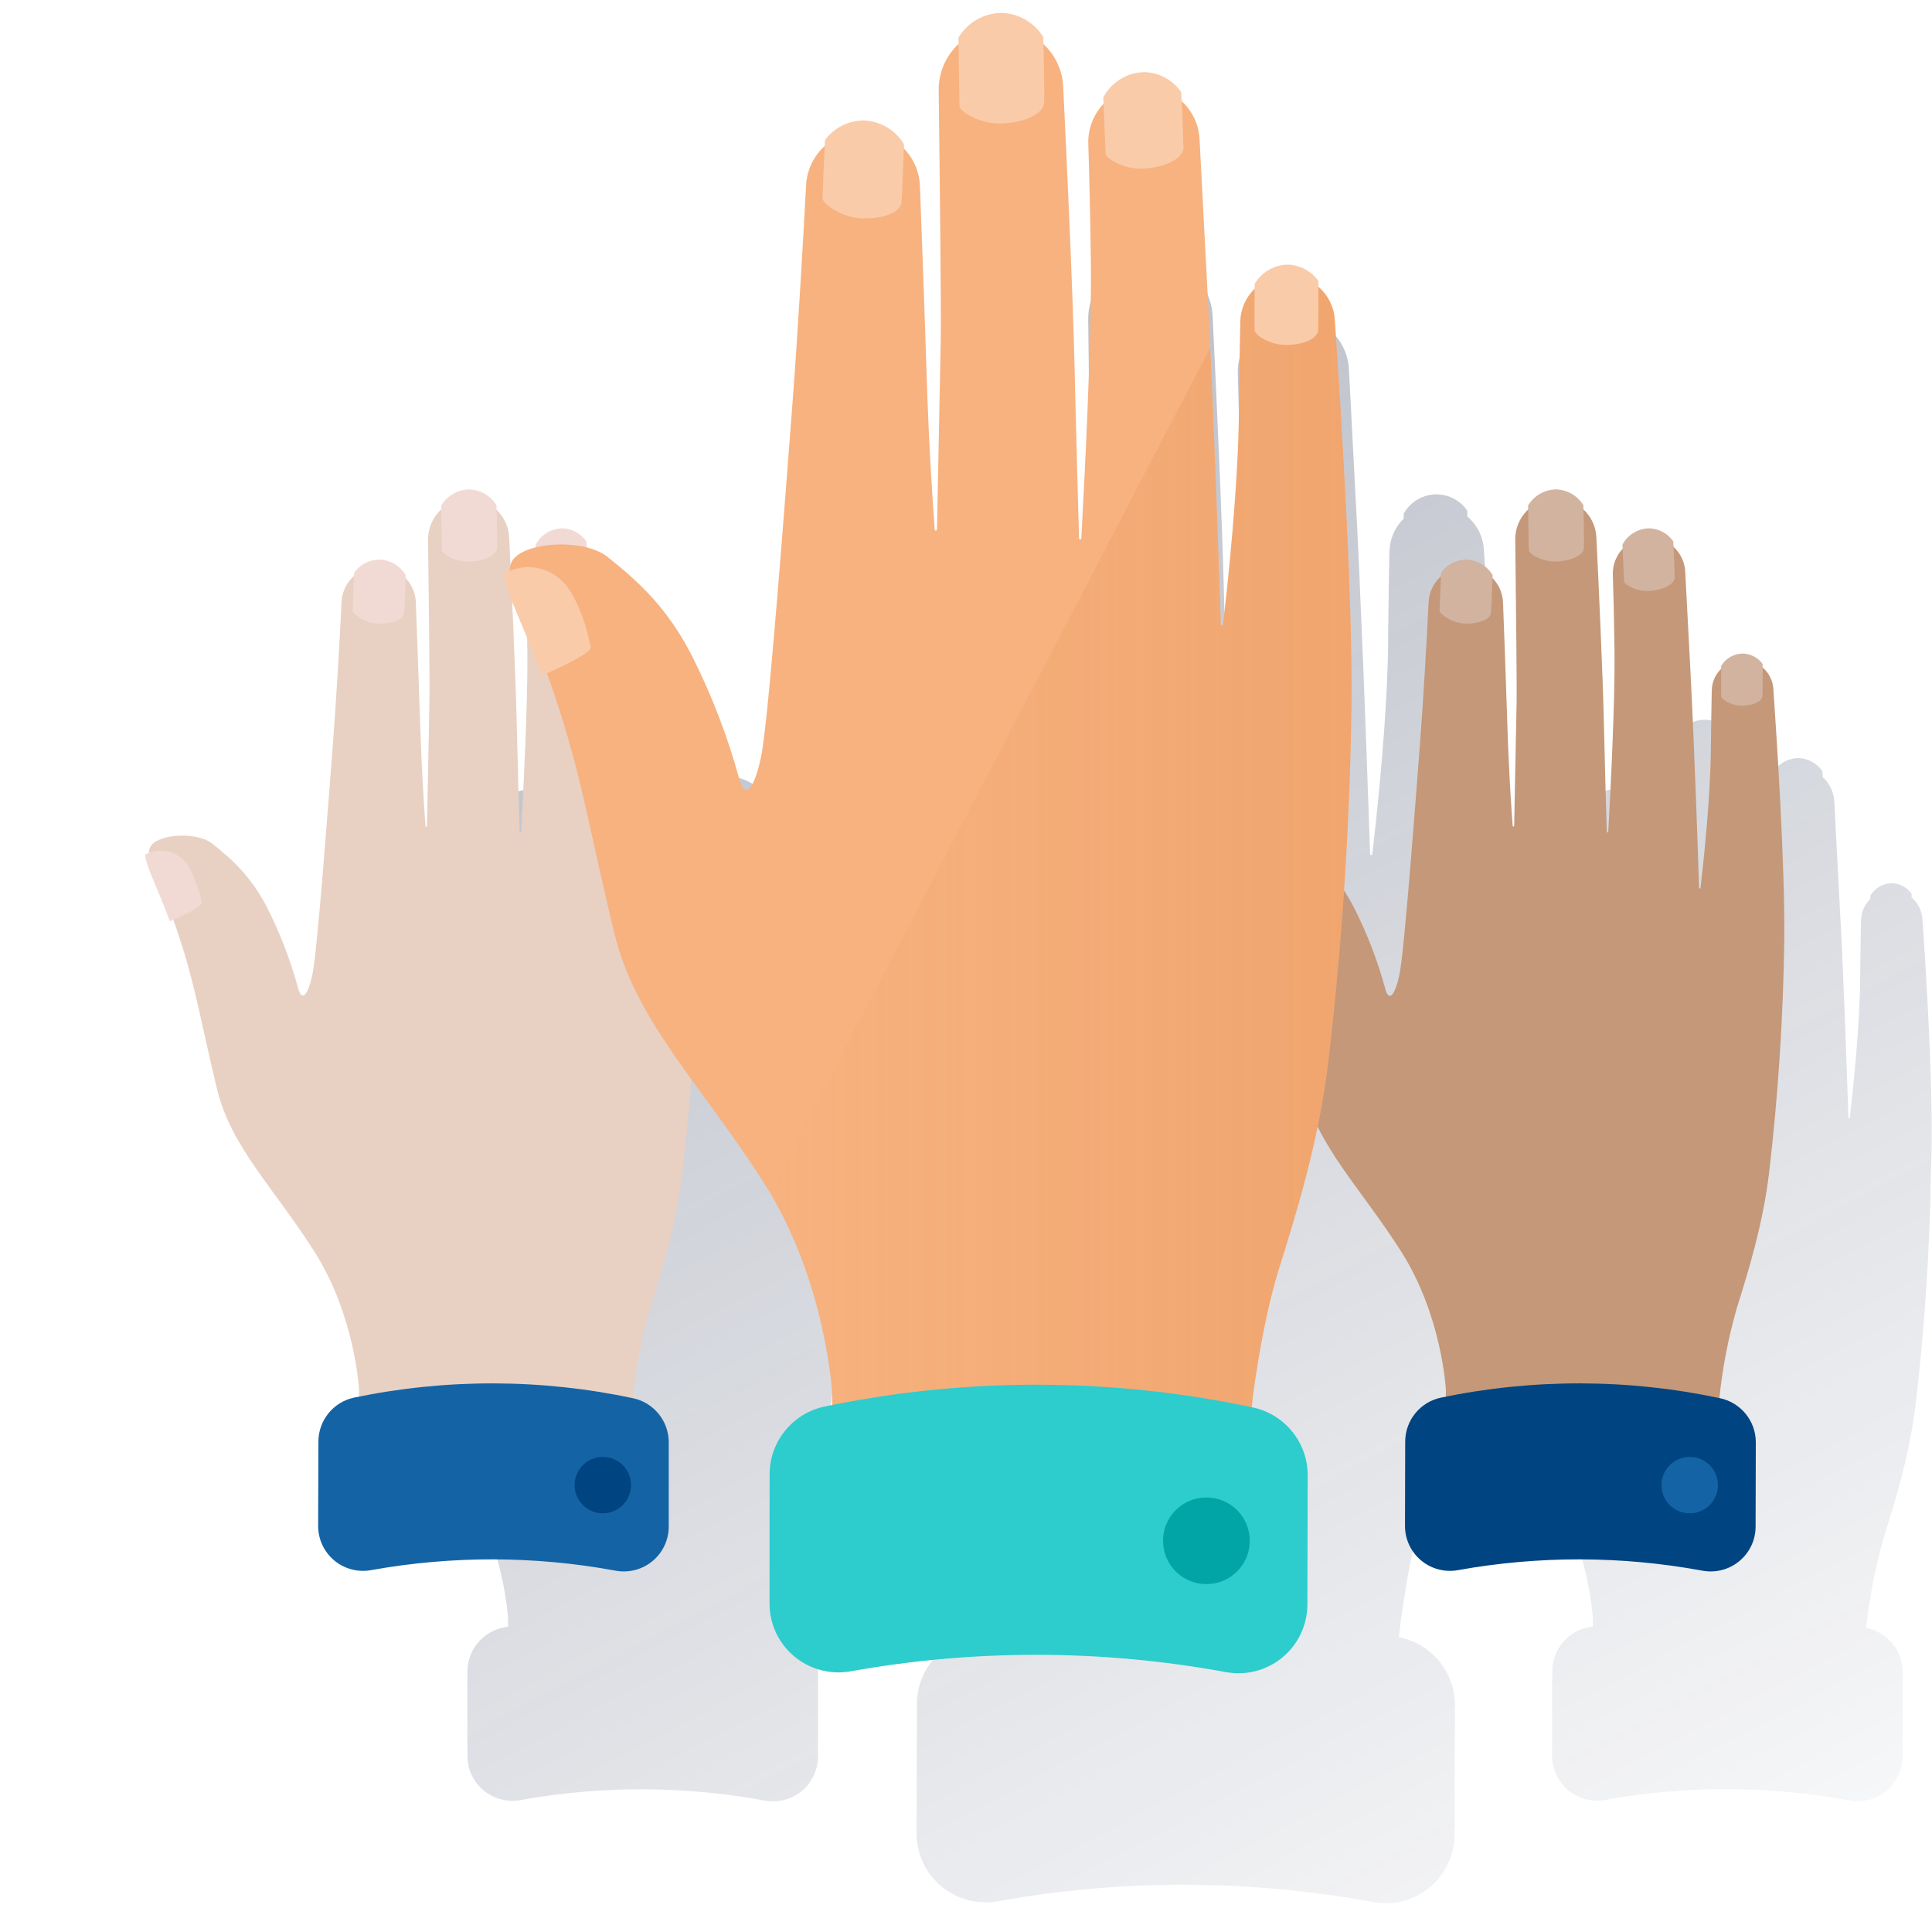
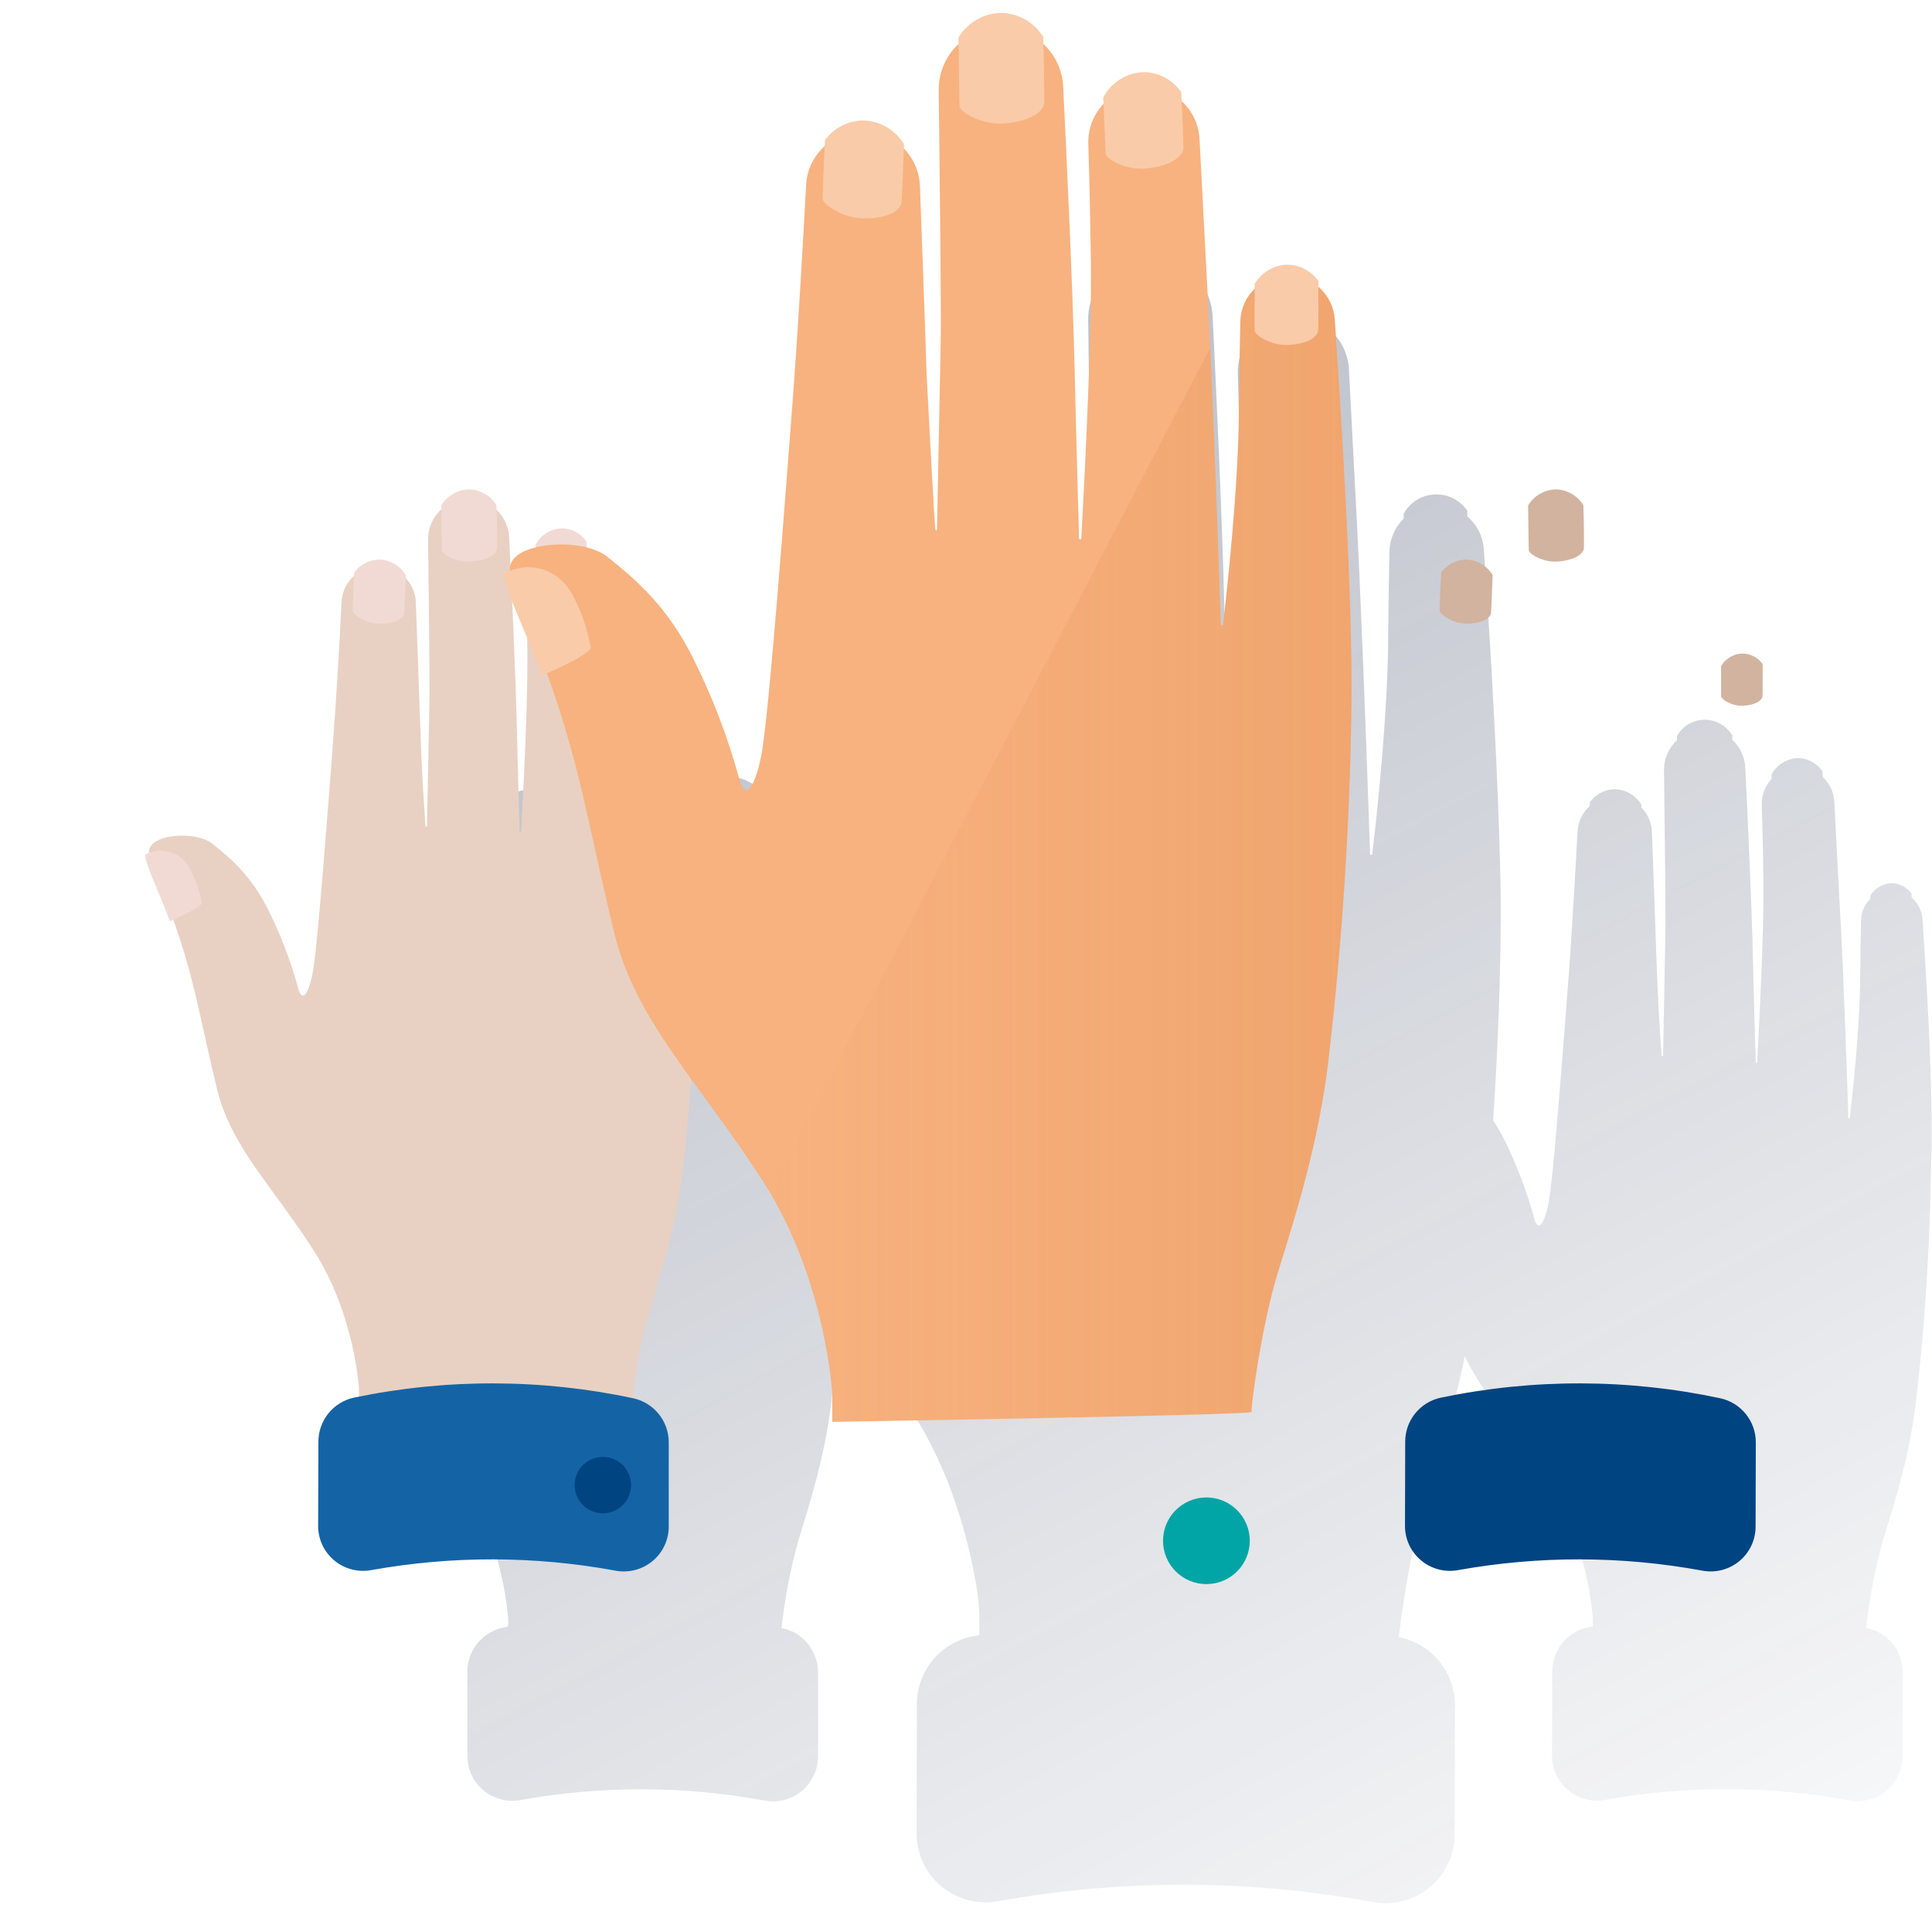
<svg xmlns="http://www.w3.org/2000/svg" width="140" height="140" viewBox="0 0 140 140" fill="none">
  <path d="M139.305 66.582C139.263 65.984 138.981 65.428 138.523 65.041V64.767C138.195 64.305 137.671 64.021 137.105 63.998C136.458 64.005 135.862 64.349 135.534 64.906V65.141C135.114 65.547 134.871 66.102 134.858 66.686C134.836 67.722 134.811 69.135 134.795 70.952C134.76 74.535 134.251 79.235 134.044 80.999C134.038 81.023 134.016 81.04 133.992 81.04C133.967 81.04 133.946 81.023 133.94 80.999C133.864 78.698 133.626 71.188 133.311 65.549C133.138 62.19 132.997 59.722 132.922 58.093C132.886 57.409 132.584 56.767 132.079 56.303C132.079 56.156 132.063 56.011 132.054 55.876C131.662 55.312 131.028 54.964 130.341 54.934C129.515 54.938 128.758 55.398 128.376 56.13V56.444C127.896 56.952 127.639 57.63 127.663 58.328C127.71 59.845 127.76 61.848 127.786 63.979C127.83 67.508 127.471 74.24 127.333 76.965C127.333 76.994 127.309 77.018 127.279 77.018C127.25 77.018 127.226 76.994 127.226 76.965C127.182 75.508 127.1 72.773 127.015 69.116C126.927 65.307 126.641 59.151 126.469 55.615C126.43 54.849 126.092 54.128 125.526 53.609V53.295C125.108 52.584 124.342 52.15 123.517 52.156C122.691 52.162 121.932 52.607 121.524 53.324V53.638C120.91 54.202 120.566 55.002 120.581 55.835C120.632 59.776 120.704 66.306 120.679 67.653L120.512 76.491C120.512 76.52 120.488 76.544 120.459 76.544C120.429 76.544 120.405 76.52 120.405 76.491C120.302 75.112 120.126 72.475 120.019 69.147C119.924 66.146 119.795 62.611 119.704 60.281C119.679 59.617 119.406 58.987 118.941 58.513V58.312C118.541 57.645 117.832 57.223 117.055 57.188C116.322 57.186 115.634 57.537 115.206 58.13C115.209 58.225 115.203 58.319 115.191 58.413C114.667 58.888 114.352 59.55 114.314 60.256C114.166 63.081 113.905 67.555 113.685 70.566C113.342 75.015 112.563 85.501 112.211 87.206C111.859 88.911 111.406 89.225 111.171 88.267C110.631 86.3 109.903 84.39 108.995 82.563C108.756 82.088 108.489 81.628 108.197 81.184C108.197 81.021 108.219 80.87 108.232 80.691C108.489 76.729 108.681 72.368 108.741 67.835C108.766 65.841 108.741 63.465 108.65 60.928C108.423 53.393 107.845 44.429 107.524 39.795C107.475 39.048 107.18 38.339 106.685 37.776C106.616 37.699 106.544 37.624 106.468 37.55C106.424 37.506 106.374 37.469 106.327 37.428V37.007C105.798 36.23 104.902 35.784 103.962 35.828C103.022 35.872 102.173 36.401 101.719 37.224V37.582C101.076 38.207 100.705 39.059 100.685 39.955C100.65 41.447 100.616 43.453 100.591 45.999V46.501C100.556 50.608 100.106 55.672 99.751 59.088C99.736 59.245 99.72 59.402 99.704 59.546C99.688 59.691 99.676 59.816 99.66 59.948C99.575 60.727 99.5 61.389 99.443 61.895C99.438 61.926 99.414 61.95 99.383 61.958H99.358C99.315 61.958 99.28 61.922 99.28 61.879C99.182 58.925 98.896 50.388 98.547 42.611V42.593L98.519 41.965V41.852C98.463 40.596 98.403 39.356 98.343 38.175C98.079 33.02 97.878 29.23 97.746 26.728C97.688 25.68 97.222 24.695 96.448 23.984C96.448 23.758 96.426 23.535 96.413 23.328C95.814 22.459 94.841 21.922 93.785 21.878C92.515 21.883 91.353 22.59 90.765 23.714C90.765 23.865 90.781 24.028 90.787 24.191C90.055 24.966 89.663 26 89.696 27.064C89.765 29.39 89.841 32.464 89.882 35.736C89.948 41.151 89.42 51.484 89.187 55.66C89.187 55.705 89.15 55.741 89.105 55.741C89.06 55.741 89.023 55.705 89.023 55.66C88.954 53.421 88.829 49.227 88.709 43.625C88.574 37.783 88.137 28.332 87.87 22.904C87.813 21.732 87.299 20.628 86.437 19.831V19.328C85.795 18.238 84.62 17.572 83.354 17.58C82.088 17.589 80.922 18.27 80.295 19.369V19.831C79.362 20.694 78.839 21.911 78.855 23.18C78.931 29.224 79.047 39.249 79.006 41.318L78.707 54.991C78.7 55.031 78.665 55.059 78.624 55.059C78.584 55.059 78.549 55.031 78.541 54.991C78.381 52.875 78.114 48.828 77.95 43.72C77.805 39.114 77.604 33.673 77.469 30.113C77.43 29.095 77.014 28.127 76.303 27.397V27.083C75.687 26.058 74.597 25.411 73.402 25.359C72.284 25.353 71.232 25.883 70.573 26.785C70.573 26.92 70.557 27.067 70.548 27.218C69.746 27.947 69.264 28.962 69.206 30.044C68.976 34.389 68.577 41.242 68.219 45.864C67.694 52.689 66.496 68.783 65.956 71.411C65.415 74.039 64.72 74.513 64.359 73.04C63.529 70.019 62.408 67.085 61.011 64.281C59.22 60.746 57.129 58.827 54.819 56.994C54.383 56.672 53.886 56.443 53.358 56.322L53.314 56.281C53.314 56.134 53.298 55.989 53.292 55.854C52.899 55.29 52.266 54.942 51.578 54.912C50.751 54.915 49.993 55.375 49.611 56.108V56.306C49.021 56.419 48.475 56.698 48.039 57.11C47.936 57.226 47.857 57.362 47.807 57.509C47.775 56.812 47.744 56.156 47.715 55.578C47.676 54.812 47.337 54.092 46.773 53.572V53.258C46.355 52.547 45.589 52.112 44.764 52.118C43.938 52.124 43.179 52.569 42.771 53.286V53.6C42.158 54.165 41.815 54.964 41.828 55.798C41.879 59.738 41.954 66.268 41.926 67.615L41.75 76.535C41.75 76.564 41.726 76.588 41.696 76.588C41.667 76.588 41.643 76.564 41.643 76.535C41.539 75.156 41.363 72.519 41.259 69.191C41.165 66.19 41.033 62.654 40.945 60.325C40.919 59.661 40.648 59.031 40.184 58.554V58.353C39.785 57.685 39.077 57.263 38.298 57.229C37.566 57.228 36.879 57.578 36.45 58.171V58.454C35.925 58.928 35.61 59.591 35.573 60.297C35.422 63.122 35.162 67.596 34.945 70.607C34.602 75.056 33.819 85.542 33.467 87.247C33.115 88.952 32.663 89.266 32.427 88.308C31.888 86.326 31.154 84.401 30.236 82.563C29.07 80.249 27.722 78.999 26.203 77.803C25.132 76.952 22.507 77.065 21.803 77.878C21.664 78.04 21.591 78.249 21.599 78.462C21.501 78.497 21.407 78.534 21.325 78.572C21.388 79.454 22.208 80.911 23.12 83.407L23.356 83.304C23.475 83.618 23.595 83.96 23.714 84.318C25.037 88.261 25.367 90.769 26.543 95.62C27.558 99.771 30.61 102.7 33.577 107.34C36.545 111.981 36.821 117.334 36.821 117.334V117.867L36.463 117.939C34.958 118.257 33.878 119.58 33.87 121.117V127.236C33.868 128.204 34.298 129.122 35.043 129.741C35.788 130.36 36.771 130.616 37.723 130.438C43.573 129.387 49.565 129.4 55.41 130.476C56.362 130.657 57.345 130.406 58.093 129.79C58.84 129.174 59.274 128.257 59.276 127.289V121.173C59.274 119.637 58.202 118.31 56.699 117.983H56.63C56.87 115.795 57.291 113.629 57.887 111.51C58.704 108.901 59.773 105.482 60.232 101.673C60.449 99.877 60.684 97.545 60.882 94.876C62.517 97.14 64.34 99.532 66.119 102.336C66.276 102.581 66.433 102.829 66.575 103.08C67.548 104.73 68.364 106.468 69.014 108.27V108.288C69.083 108.483 69.152 108.678 69.218 108.869C69.224 108.89 69.231 108.91 69.24 108.929C69.303 109.114 69.363 109.293 69.419 109.475L69.448 109.557C69.504 109.733 69.558 109.905 69.611 110.078L69.639 110.175C69.69 110.342 69.74 110.508 69.787 110.671C69.792 110.708 69.802 110.744 69.819 110.778C69.862 110.938 69.907 111.092 69.947 111.252C69.954 111.292 69.964 111.331 69.979 111.368C70.02 111.522 70.061 111.682 70.098 111.82C70.103 111.863 70.113 111.904 70.13 111.943L70.233 112.373C70.238 112.416 70.249 112.458 70.265 112.499C70.296 112.637 70.328 112.775 70.356 112.91L70.384 113.035L70.469 113.425C70.465 113.468 70.474 113.512 70.494 113.55C70.519 113.676 70.545 113.798 70.567 113.921C70.572 113.962 70.58 114.003 70.592 114.043C70.615 114.163 70.637 114.279 70.658 114.392C70.654 114.433 70.662 114.474 70.68 114.511L70.736 114.825L70.755 114.944C70.771 115.045 70.79 115.145 70.802 115.243L70.821 115.362C70.828 115.455 70.842 115.547 70.862 115.638V115.745L70.9 115.999V116.103C70.9 116.137 70.919 116.257 70.928 116.329C70.933 116.362 70.933 116.396 70.928 116.429C70.928 116.461 70.944 116.564 70.95 116.627C70.953 116.661 70.953 116.694 70.95 116.728C70.948 116.781 70.954 116.835 70.966 116.888C70.981 116.938 70.966 116.954 70.966 116.985V117.547C70.964 117.554 70.964 117.562 70.966 117.569V118.476L70.419 118.586C68.111 119.078 66.456 121.108 66.44 123.465L66.421 132.853C66.418 134.338 67.078 135.747 68.221 136.697C69.364 137.647 70.871 138.039 72.333 137.766C81.311 136.159 90.504 136.18 99.475 137.826C100.935 138.105 102.445 137.72 103.592 136.775C104.74 135.83 105.406 134.423 105.409 132.937L105.431 123.55C105.425 121.193 103.779 119.158 101.474 118.655L101.367 118.633C101.408 118.194 101.508 117.378 101.665 116.357C101.716 116.015 101.776 115.648 101.838 115.265C102.191 113.047 102.685 110.855 103.316 108.7C103.473 108.197 103.635 107.674 103.803 107.13C103.944 106.672 104.089 106.188 104.233 105.717L104.366 105.262C104.994 103.143 105.623 100.797 106.145 98.289C107.559 101.18 109.898 103.745 112.186 107.328C115.153 111.971 115.43 117.321 115.43 117.321V117.855L115.074 117.927C113.569 118.245 112.489 119.568 112.481 121.104L112.466 127.223C112.464 128.191 112.894 129.11 113.639 129.729C114.384 130.348 115.366 130.603 116.319 130.426C122.169 129.375 128.161 129.388 134.006 130.463C134.958 130.646 135.942 130.395 136.689 129.778C137.437 129.162 137.871 128.245 137.872 127.277V121.161C137.87 119.625 136.798 118.297 135.295 117.971H135.225C135.463 115.782 135.883 113.616 136.483 111.497C137.297 108.888 138.369 105.469 138.828 101.661C139.478 96.088 139.843 90.486 139.921 84.876C140.16 79.696 139.585 70.632 139.305 66.582ZM49.039 63.939C49.08 67.468 48.724 74.199 48.586 76.924C48.586 76.953 48.562 76.977 48.533 76.977C48.503 76.977 48.479 76.953 48.479 76.924C48.432 75.467 48.35 72.733 48.266 69.075C48.212 66.67 48.077 63.33 47.951 60.3C48.244 61.031 48.614 61.888 49.032 62.903C49.029 63.248 49.032 63.59 49.039 63.939Z" fill="url(#paint0_linear_3459_806)" />
  <path d="M26.015 100.672C26.015 100.672 25.738 95.335 22.771 90.678C19.804 86.022 16.749 83.109 15.737 78.958C14.555 74.12 14.225 71.612 12.908 67.656C11.591 63.7 10.277 62.03 10.994 61.217C11.71 60.403 14.338 60.29 15.394 61.141C16.897 62.337 18.261 63.587 19.427 65.901C20.338 67.729 21.069 69.642 21.608 71.612C21.844 72.554 22.297 72.262 22.649 70.551C23.001 68.84 23.78 58.35 24.123 53.911C24.355 50.9 24.616 46.432 24.752 43.6C24.828 42.152 26.041 41.025 27.492 41.054C28.919 41.083 30.076 42.217 30.133 43.641C30.221 45.971 30.349 49.506 30.447 52.507C30.554 55.835 30.73 58.473 30.834 59.851C30.834 59.88 30.858 59.904 30.887 59.904C30.916 59.904 30.94 59.88 30.94 59.851L31.116 50.931C31.145 49.584 31.069 43.054 31.019 39.114C31.01 38.334 31.311 37.583 31.856 37.026C32.401 36.468 33.145 36.15 33.926 36.14C33.956 36.14 33.987 36.14 34.018 36.14C35.564 36.17 36.823 37.392 36.897 38.935C37.07 42.476 37.356 48.633 37.444 52.435C37.529 56.083 37.61 58.818 37.657 60.284C37.657 60.314 37.681 60.337 37.711 60.337C37.74 60.337 37.764 60.314 37.764 60.284C37.912 57.559 38.258 50.828 38.214 47.299C38.189 45.167 38.138 43.164 38.094 41.648C38.073 40.953 38.33 40.278 38.807 39.772C39.284 39.265 39.943 38.969 40.639 38.948C40.682 38.947 40.726 38.947 40.769 38.947C42.144 38.977 43.264 40.059 43.337 41.431C43.425 43.06 43.557 45.512 43.727 48.887C44.016 54.539 44.268 62.036 44.356 64.337C44.356 64.367 44.38 64.391 44.409 64.391C44.439 64.391 44.462 64.367 44.462 64.337C44.667 62.589 45.179 57.889 45.211 54.291C45.211 52.473 45.251 51.06 45.273 50.024C45.303 48.795 46.322 47.821 47.552 47.845C48.715 47.859 49.672 48.762 49.752 49.92C50.032 53.958 50.611 63.031 50.545 68.193C50.464 73.802 50.097 79.404 49.448 84.977C48.989 88.785 47.917 92.198 47.103 94.813C46.47 97.004 46.042 99.249 45.824 101.519C45.867 101.664 26.021 101.987 26.021 101.987L26.015 100.672Z" fill="#E8D1C3" />
  <path d="M23.054 110.574C23.051 111.542 23.481 112.46 24.225 113.079C24.97 113.698 25.952 113.954 26.904 113.776C32.754 112.726 38.746 112.738 44.591 113.814C45.543 113.996 46.527 113.745 47.276 113.129C48.024 112.513 48.458 111.596 48.46 110.627V104.511C48.458 102.975 47.386 101.648 45.883 101.322C39.214 99.901 32.322 99.886 25.647 101.278C24.149 101.603 23.079 102.924 23.073 104.455L23.054 110.574Z" fill="#1464A5" />
  <path d="M43.683 109.661C44.813 109.661 45.729 108.745 45.729 107.617C45.729 106.488 44.813 105.573 43.683 105.573C42.553 105.573 41.637 106.488 41.637 107.617C41.637 108.745 42.553 109.661 43.683 109.661Z" fill="#004481" />
  <path d="M12.304 66.758C13.059 66.444 14.715 65.681 14.618 65.386C14.449 64.577 14.177 63.793 13.81 63.053C13.393 62.113 12.417 61.549 11.393 61.656C11.088 61.703 10.792 61.793 10.513 61.923C10.576 62.805 11.396 64.262 12.304 66.758Z" fill="#F2DAD4" />
  <path d="M29.284 44.435C29.312 44.228 29.362 42.643 29.403 41.673C29.004 41.005 28.295 40.582 27.517 40.549C26.785 40.547 26.097 40.898 25.669 41.49C25.619 42.432 25.556 44.112 25.556 44.25C25.556 44.476 26.43 45.176 27.508 45.192C28.658 45.179 29.233 44.803 29.284 44.435Z" fill="#F2DAD4" />
  <path d="M32.028 39.883C32.028 40.125 33.031 40.787 34.178 40.687C35.407 40.577 35.995 40.115 36.02 39.717C36.02 39.494 36.02 37.638 35.976 36.602C35.556 35.926 34.829 35.5 34.033 35.463C33.19 35.466 32.41 35.909 31.975 36.631C31.994 37.667 32.016 39.733 32.028 39.883Z" fill="#F2DAD4" />
  <path d="M38.815 39.465C38.855 40.407 38.915 41.993 38.928 42.128C38.95 42.354 39.871 42.938 40.93 42.809C42.058 42.674 42.586 42.225 42.599 41.867C42.599 41.657 42.549 40.197 42.492 39.227C42.1 38.663 41.466 38.314 40.779 38.285C39.956 38.285 39.2 38.739 38.815 39.465Z" fill="#F2DAD4" />
  <path d="M47.546 47.358C46.899 47.364 46.303 47.709 45.975 48.266V50.464C45.975 50.649 46.71 51.182 47.575 51.139C48.499 51.091 48.945 50.752 48.973 50.448V48.118C48.642 47.657 48.114 47.377 47.546 47.358Z" fill="#E5A683" />
-   <path d="M104.771 100.672C104.771 100.672 104.494 95.334 101.527 90.678C98.56 86.022 95.508 83.109 94.493 78.958C93.311 74.12 92.981 71.612 91.664 67.656C90.347 63.7 89.036 62.03 89.753 61.217C90.469 60.403 93.097 60.29 94.153 61.141C95.681 62.35 97.029 63.599 98.195 65.923C99.108 67.751 99.839 69.663 100.377 71.634C100.613 72.576 101.065 72.284 101.417 70.573C101.769 68.861 102.552 58.372 102.895 53.933C103.127 50.922 103.388 46.454 103.523 43.622C103.602 42.174 104.815 41.049 106.267 41.076C107.686 41.098 108.844 42.216 108.914 43.632C109.002 45.961 109.134 49.496 109.228 52.498C109.332 55.826 109.508 58.463 109.615 59.841C109.615 59.871 109.639 59.895 109.668 59.895C109.698 59.895 109.722 59.871 109.722 59.841L109.898 50.922C109.923 49.575 109.847 43.045 109.8 39.104C109.79 38.326 110.09 37.575 110.634 37.018C111.178 36.46 111.921 36.141 112.7 36.131C112.733 36.131 112.766 36.131 112.799 36.131C114.344 36.162 115.602 37.383 115.678 38.925C115.851 42.467 116.137 48.624 116.225 52.426C116.307 56.074 116.388 58.809 116.435 60.275C116.435 60.304 116.459 60.328 116.489 60.328C116.518 60.328 116.542 60.304 116.542 60.275C116.693 57.55 117.036 50.818 116.995 47.289C116.97 45.157 116.919 43.154 116.872 41.638C116.852 40.942 117.11 40.267 117.588 39.761C118.066 39.255 118.726 38.959 119.423 38.939C119.464 38.938 119.506 38.937 119.547 38.938C120.923 38.966 122.045 40.049 122.118 41.421C122.206 43.051 122.335 45.503 122.508 48.878C122.797 54.529 123.049 62.027 123.121 64.328C123.121 64.357 123.145 64.381 123.174 64.381C123.204 64.381 123.228 64.357 123.228 64.328C123.432 62.579 123.945 57.879 123.976 54.281C123.995 52.463 124.02 51.05 124.042 50.014C124.071 48.785 125.09 47.811 126.321 47.836C127.477 47.859 128.424 48.759 128.505 49.911C128.782 53.948 129.36 63.022 129.294 68.183C129.217 73.793 128.85 79.395 128.197 84.968C127.742 88.776 126.67 92.189 125.852 94.804C125.223 96.996 124.795 99.24 124.573 101.51C124.62 101.654 104.771 101.978 104.771 101.978L104.771 100.672Z" fill="#C49878" />
  <path d="M101.811 110.574C101.809 111.542 102.239 112.46 102.984 113.079C103.729 113.698 104.711 113.954 105.664 113.776C111.514 112.726 117.506 112.738 123.351 113.814C124.303 113.996 125.287 113.745 126.034 113.129C126.782 112.513 127.216 111.596 127.217 110.627L127.233 104.511C127.231 102.974 126.156 101.646 124.652 101.322C117.983 99.901 111.091 99.886 104.416 101.278C102.912 101.595 101.833 102.919 101.826 104.455L101.811 110.574Z" fill="#004481" />
-   <path d="M122.442 109.661C123.572 109.661 124.488 108.745 124.488 107.617C124.488 106.488 123.572 105.573 122.442 105.573C121.312 105.573 120.396 106.488 120.396 107.617C120.396 108.745 121.312 109.661 122.442 109.661Z" fill="#1464A5" />
  <path d="M91.063 66.758C91.814 66.444 93.471 65.681 93.373 65.386C93.206 64.577 92.936 63.793 92.569 63.053C92.15 62.113 91.173 61.548 90.148 61.656C89.845 61.703 89.55 61.793 89.272 61.923C89.331 62.805 90.155 64.262 91.063 66.758Z" fill="#1464A5" />
  <path d="M108.04 44.435C108.068 44.228 108.122 42.643 108.163 41.673C107.763 41.006 107.054 40.584 106.277 40.549C105.545 40.547 104.857 40.898 104.429 41.49C104.378 42.432 104.315 44.112 104.315 44.25C104.315 44.476 105.192 45.176 106.271 45.192C107.415 45.179 107.99 44.803 108.04 44.435Z" fill="#D1B39F" />
  <path d="M110.784 39.883C110.803 40.125 111.79 40.787 112.937 40.687C114.166 40.577 114.75 40.115 114.776 39.717C114.791 39.494 114.776 37.638 114.735 36.602C114.314 35.927 113.588 35.501 112.792 35.463C111.948 35.465 111.167 35.908 110.733 36.631C110.749 37.667 110.768 39.733 110.784 39.883Z" fill="#D1B39F" />
-   <path d="M117.57 39.465C117.614 40.407 117.671 41.993 117.683 42.128C117.705 42.354 118.626 42.938 119.689 42.809C120.817 42.674 121.345 42.225 121.358 41.867C121.358 41.657 121.308 40.197 121.251 39.227C120.859 38.663 120.225 38.314 119.538 38.285C118.714 38.285 117.958 38.739 117.57 39.465Z" fill="#D1B39F" />
  <path d="M126.305 47.358C125.653 47.359 125.049 47.704 124.718 48.266V50.464C124.718 50.649 125.453 51.182 126.315 51.139C127.239 51.091 127.688 50.752 127.713 50.448C127.729 50.269 127.732 48.938 127.729 48.118C127.398 47.658 126.872 47.378 126.305 47.358Z" fill="#D1B39F" />
-   <path d="M60.304 100.998C60.304 100.998 59.88 92.785 55.325 85.661C50.771 78.538 46.088 74.045 44.532 67.675C42.718 60.249 42.212 56.4 40.181 50.347C38.151 44.294 36.146 41.713 37.246 40.467C38.346 39.221 42.379 39.048 44.019 40.354C46.33 42.188 48.42 44.106 50.208 47.657C51.61 50.46 52.734 53.394 53.562 56.416C53.927 57.889 54.618 57.414 55.159 54.787C55.7 52.159 56.9 36.065 57.425 29.24C57.78 24.618 58.183 17.765 58.412 13.419C58.53 11.196 60.392 9.467 62.621 9.511C64.812 9.558 66.585 11.304 66.663 13.492C66.798 17.068 66.999 22.493 67.144 27.099C67.304 32.207 67.575 36.254 67.735 38.37C67.735 38.415 67.771 38.451 67.817 38.451C67.862 38.451 67.898 38.415 67.898 38.37L68.169 24.684C68.21 22.615 68.096 12.591 68.021 6.547C68.006 5.352 68.466 4.2 69.301 3.345C70.136 2.489 71.277 2 72.474 1.984C72.523 1.984 72.573 1.984 72.623 1.984C74.988 2.03 76.917 3.892 77.042 6.252C77.306 11.686 77.746 21.137 77.878 26.973C78.007 32.574 78.133 36.769 78.192 39.007C78.192 39.052 78.229 39.089 78.274 39.089C78.319 39.089 78.356 39.052 78.356 39.007C78.585 34.831 79.116 24.499 79.05 19.083C79.01 15.812 78.934 12.738 78.862 10.412C78.831 9.345 79.225 8.309 79.959 7.532C80.692 6.756 81.704 6.302 82.772 6.271C82.842 6.269 82.912 6.269 82.983 6.271C85.093 6.312 86.812 7.974 86.924 10.079C87.059 12.591 87.257 16.358 87.521 21.526C87.965 30.179 88.351 41.701 88.464 45.233C88.464 45.278 88.501 45.315 88.546 45.315C88.591 45.315 88.628 45.278 88.628 45.233C88.942 42.548 89.728 35.337 89.778 29.849C89.803 27.058 89.841 24.892 89.879 23.303C89.92 21.415 91.484 19.918 93.374 19.956C95.149 19.991 96.603 21.374 96.725 23.143C97.152 29.34 98.038 43.264 97.938 51.182C97.818 59.787 97.257 68.38 96.256 76.927C95.555 82.773 93.911 88.016 92.657 92.022C91.403 96.028 90.624 102.094 90.693 102.314C90.762 102.534 60.314 103.033 60.314 103.033L60.304 100.998Z" fill="#F7B27F" />
+   <path d="M60.304 100.998C60.304 100.998 59.88 92.785 55.325 85.661C50.771 78.538 46.088 74.045 44.532 67.675C42.718 60.249 42.212 56.4 40.181 50.347C38.151 44.294 36.146 41.713 37.246 40.467C38.346 39.221 42.379 39.048 44.019 40.354C46.33 42.188 48.42 44.106 50.208 47.657C51.61 50.46 52.734 53.394 53.562 56.416C53.927 57.889 54.618 57.414 55.159 54.787C55.7 52.159 56.9 36.065 57.425 29.24C57.78 24.618 58.183 17.765 58.412 13.419C58.53 11.196 60.392 9.467 62.621 9.511C64.812 9.558 66.585 11.304 66.663 13.492C66.798 17.068 66.999 22.493 67.144 27.099C67.735 38.415 67.771 38.451 67.817 38.451C67.862 38.451 67.898 38.415 67.898 38.37L68.169 24.684C68.21 22.615 68.096 12.591 68.021 6.547C68.006 5.352 68.466 4.2 69.301 3.345C70.136 2.489 71.277 2 72.474 1.984C72.523 1.984 72.573 1.984 72.623 1.984C74.988 2.03 76.917 3.892 77.042 6.252C77.306 11.686 77.746 21.137 77.878 26.973C78.007 32.574 78.133 36.769 78.192 39.007C78.192 39.052 78.229 39.089 78.274 39.089C78.319 39.089 78.356 39.052 78.356 39.007C78.585 34.831 79.116 24.499 79.05 19.083C79.01 15.812 78.934 12.738 78.862 10.412C78.831 9.345 79.225 8.309 79.959 7.532C80.692 6.756 81.704 6.302 82.772 6.271C82.842 6.269 82.912 6.269 82.983 6.271C85.093 6.312 86.812 7.974 86.924 10.079C87.059 12.591 87.257 16.358 87.521 21.526C87.965 30.179 88.351 41.701 88.464 45.233C88.464 45.278 88.501 45.315 88.546 45.315C88.591 45.315 88.628 45.278 88.628 45.233C88.942 42.548 89.728 35.337 89.778 29.849C89.803 27.058 89.841 24.892 89.879 23.303C89.92 21.415 91.484 19.918 93.374 19.956C95.149 19.991 96.603 21.374 96.725 23.143C97.152 29.34 98.038 43.264 97.938 51.182C97.818 59.787 97.257 68.38 96.256 76.927C95.555 82.773 93.911 88.016 92.657 92.022C91.403 96.028 90.624 102.094 90.693 102.314C90.762 102.534 60.314 103.033 60.314 103.033L60.304 100.998Z" fill="#F7B27F" />
  <path d="M93.374 19.959C91.484 19.921 89.92 21.418 89.879 23.306C89.841 24.895 89.803 27.073 89.778 29.852C89.728 35.349 88.942 42.561 88.627 45.236C88.627 45.281 88.591 45.318 88.546 45.318C88.501 45.318 88.464 45.281 88.464 45.236C88.367 42.188 88.065 33.18 87.7 25.205L55.784 86.405C59.908 93.344 60.304 100.998 60.304 100.998V103.048C60.304 103.048 90.752 102.549 90.683 102.329C90.614 102.11 91.397 96.05 92.648 92.038C93.899 88.025 95.546 82.789 96.247 76.943C97.247 68.395 97.808 59.803 97.928 51.198C98.029 43.28 97.142 29.356 96.715 23.158C96.6 21.388 95.149 19.999 93.374 19.959Z" fill="url(#paint1_linear_3459_806)" />
-   <path d="M55.763 116.191C55.76 117.675 56.419 119.084 57.562 120.034C58.704 120.984 60.211 121.376 61.672 121.104C70.65 119.498 79.845 119.518 88.817 121.164C90.275 121.439 91.781 121.052 92.926 120.107C94.07 119.163 94.734 117.758 94.738 116.275L94.76 106.888C94.754 104.531 93.108 102.496 90.803 101.993C80.569 99.815 69.992 99.791 59.748 101.924C57.44 102.416 55.785 104.446 55.769 106.803L55.763 116.191Z" fill="#2DCCCD" />
  <path d="M87.421 114.79C89.156 114.79 90.564 113.385 90.564 111.651C90.564 109.917 89.156 108.511 87.421 108.511C85.685 108.511 84.277 109.917 84.277 111.651C84.277 113.385 85.685 114.79 87.421 114.79Z" fill="#02A5A5" />
  <path d="M39.267 48.95C40.424 48.454 42.967 47.299 42.812 46.844C42.618 46.26 42.555 45.217 41.577 43.268C40.6 41.318 38.843 40.991 37.865 41.12C37.399 41.195 36.945 41.333 36.517 41.531C36.611 42.888 37.871 45.123 39.267 48.95Z" fill="#FACBA9" />
  <path d="M65.321 14.694C65.365 14.38 65.447 11.941 65.506 10.453C64.892 9.428 63.803 8.78 62.608 8.729C61.491 8.724 60.44 9.254 59.779 10.154C59.704 11.602 59.606 14.182 59.606 14.39C59.606 14.738 60.949 15.812 62.602 15.825C64.362 15.837 65.245 15.256 65.321 14.694Z" fill="#FACBA9" />
  <path d="M69.533 7.709C69.558 8.079 71.073 9.096 72.836 8.939C74.722 8.776 75.621 8.066 75.665 7.454C75.687 7.112 75.646 4.261 75.599 2.676C74.953 1.638 73.835 0.986 72.613 0.933C71.319 0.935 70.12 1.614 69.454 2.723C69.479 4.293 69.517 7.476 69.533 7.709Z" fill="#FACBA9" />
  <path d="M79.946 7.068C80.012 8.525 80.1 10.945 80.122 11.149C80.157 11.495 81.578 12.405 83.196 12.195C84.928 11.985 85.736 11.297 85.758 10.726C85.758 10.412 85.68 8.164 85.595 6.676C84.995 5.807 84.022 5.271 82.967 5.225C81.695 5.231 80.532 5.941 79.946 7.068Z" fill="#FACBA9" />
  <path d="M93.352 19.177C92.35 19.179 91.423 19.711 90.916 20.575C90.916 21.761 90.894 23.79 90.916 23.959C90.916 24.245 92.044 25.064 93.371 24.995C94.788 24.923 95.474 24.405 95.518 23.937C95.54 23.661 95.543 21.62 95.537 20.358C95.029 19.649 94.223 19.214 93.352 19.177Z" fill="#FACBA9" />
  <defs>
    <linearGradient id="paint0_linear_3459_806" x1="6.032" y1="-58.218" x2="122.065" y2="159.757" gradientUnits="userSpaceOnUse">
      <stop stop-color="#192647" stop-opacity="0.5" />
      <stop offset="1" stop-color="#192647" stop-opacity="0" />
    </linearGradient>
    <linearGradient id="paint1_linear_3459_806" x1="97.936" y1="61.503" x2="55.784" y2="61.503" gradientUnits="userSpaceOnUse">
      <stop stop-color="#D8722C" stop-opacity="0.2" />
      <stop offset="1" stop-color="#D8722C" stop-opacity="0" />
    </linearGradient>
  </defs>
</svg>